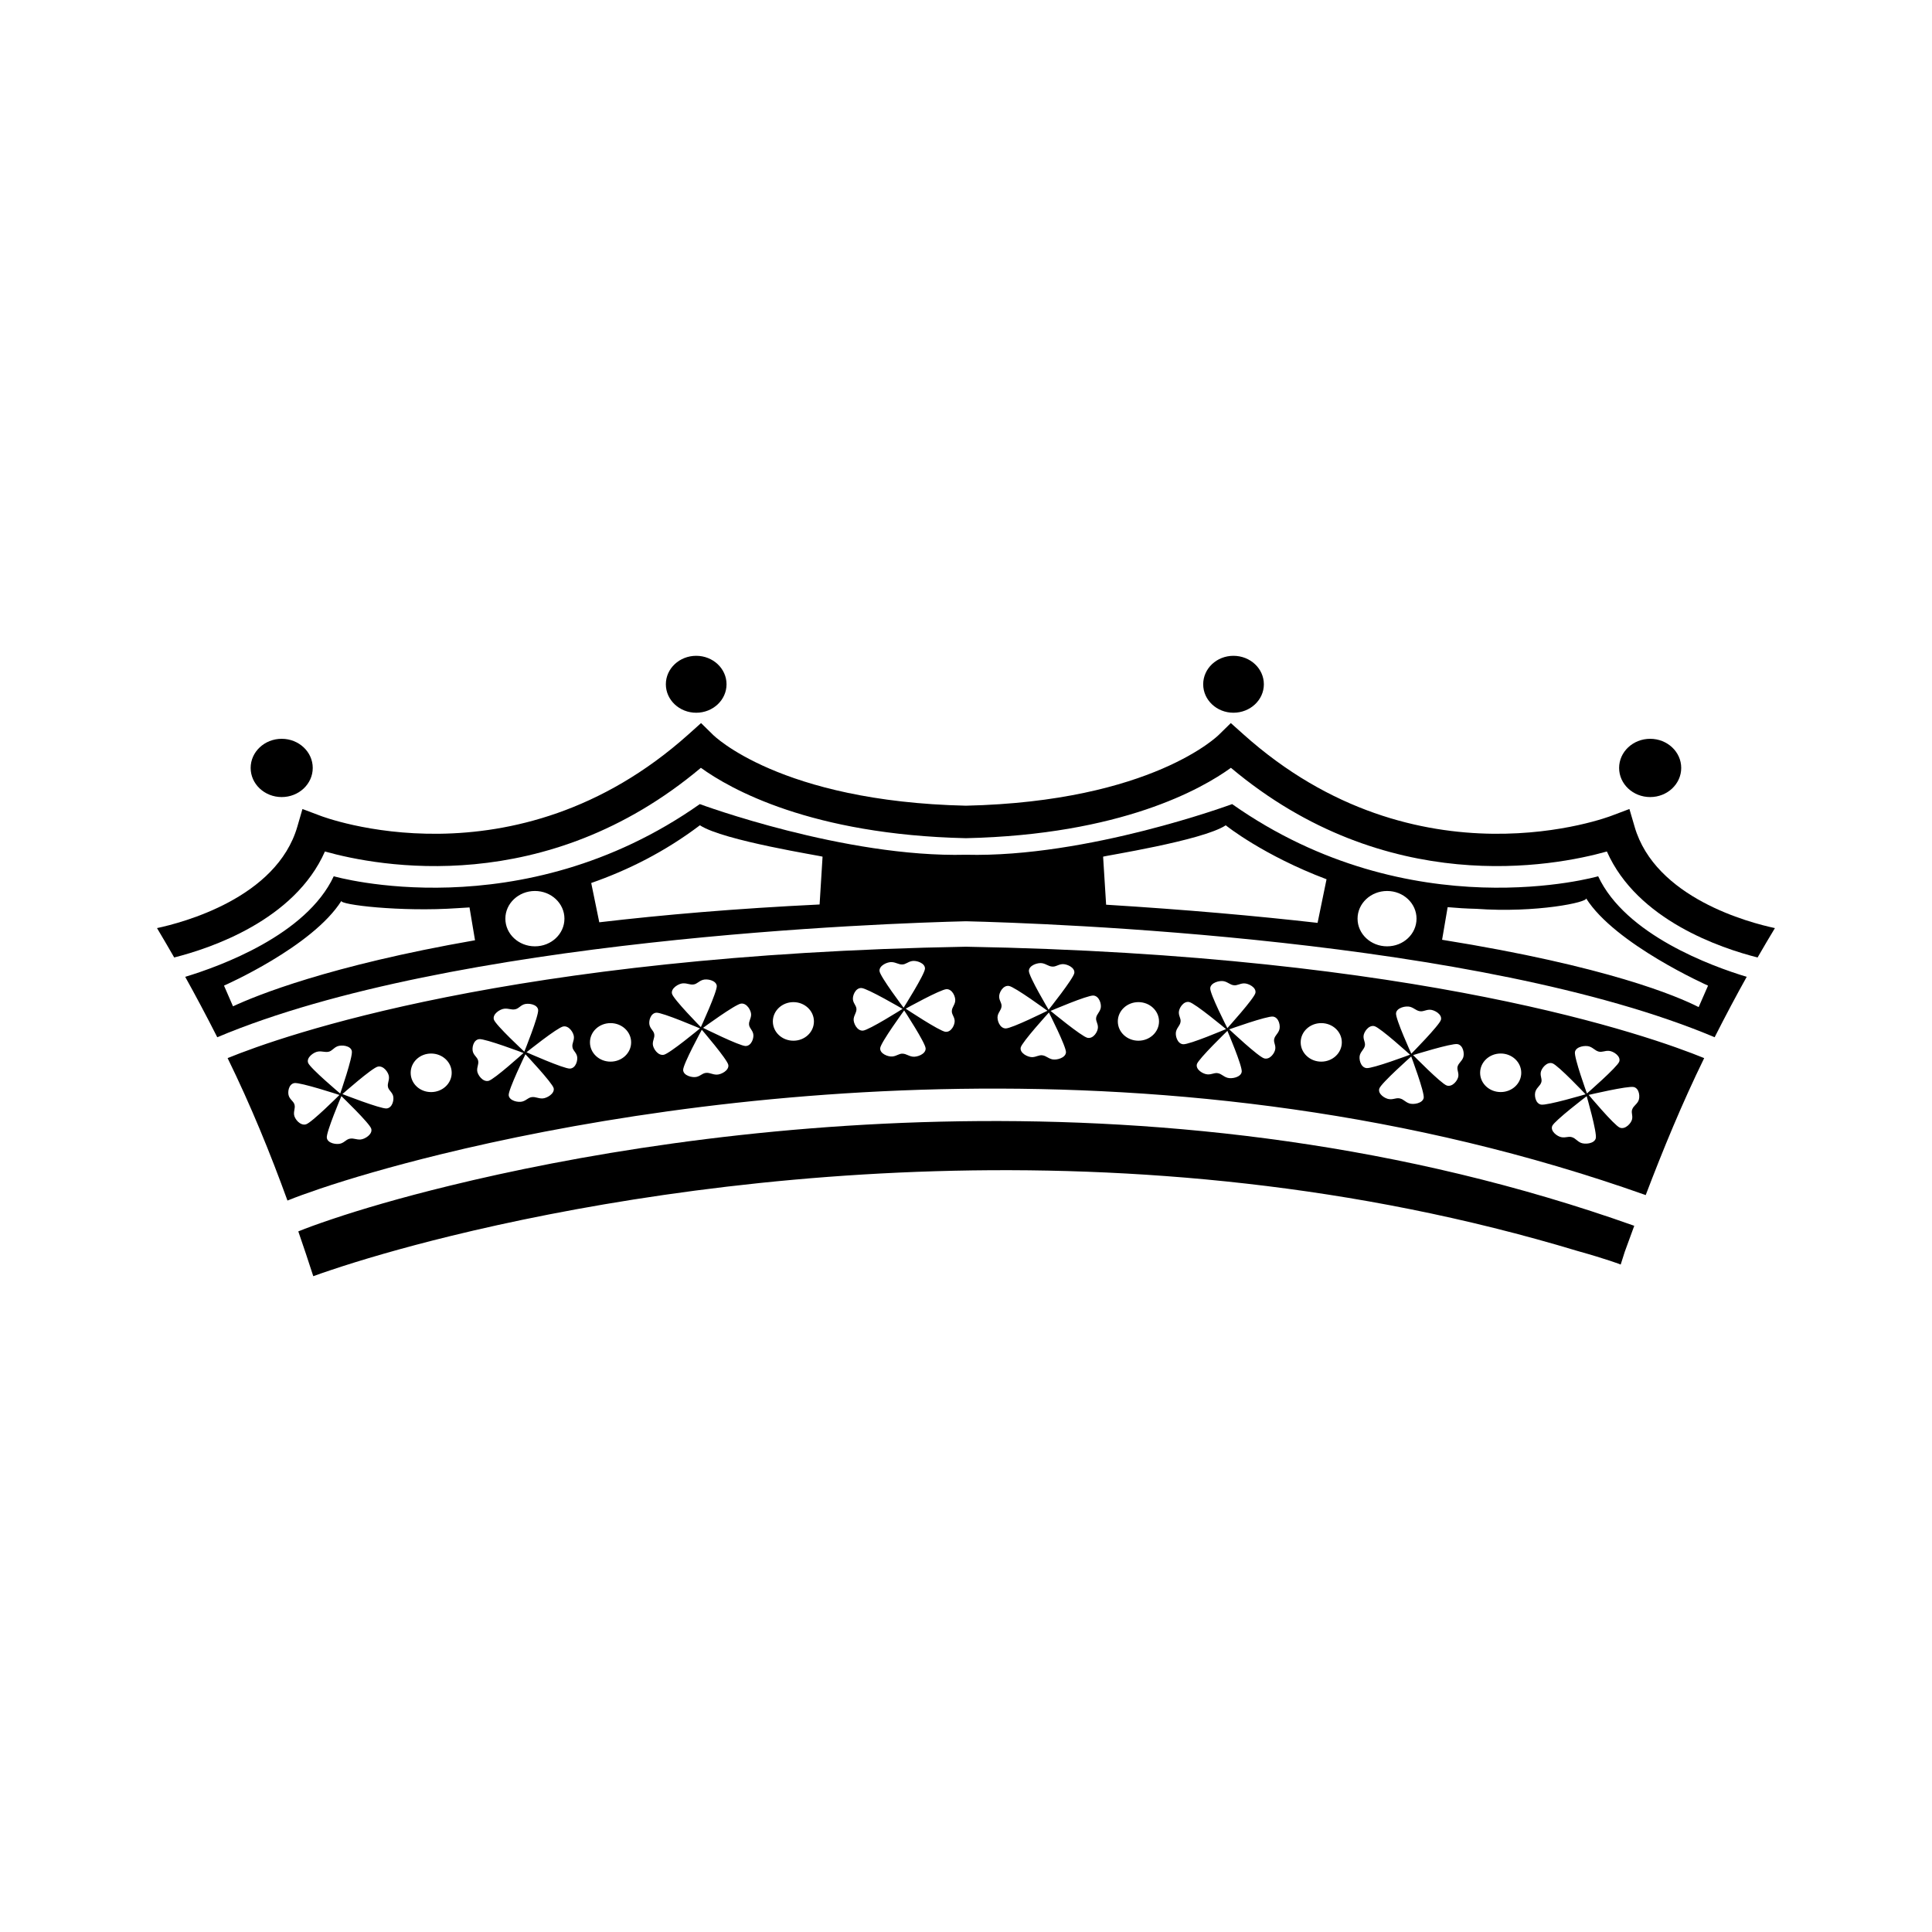
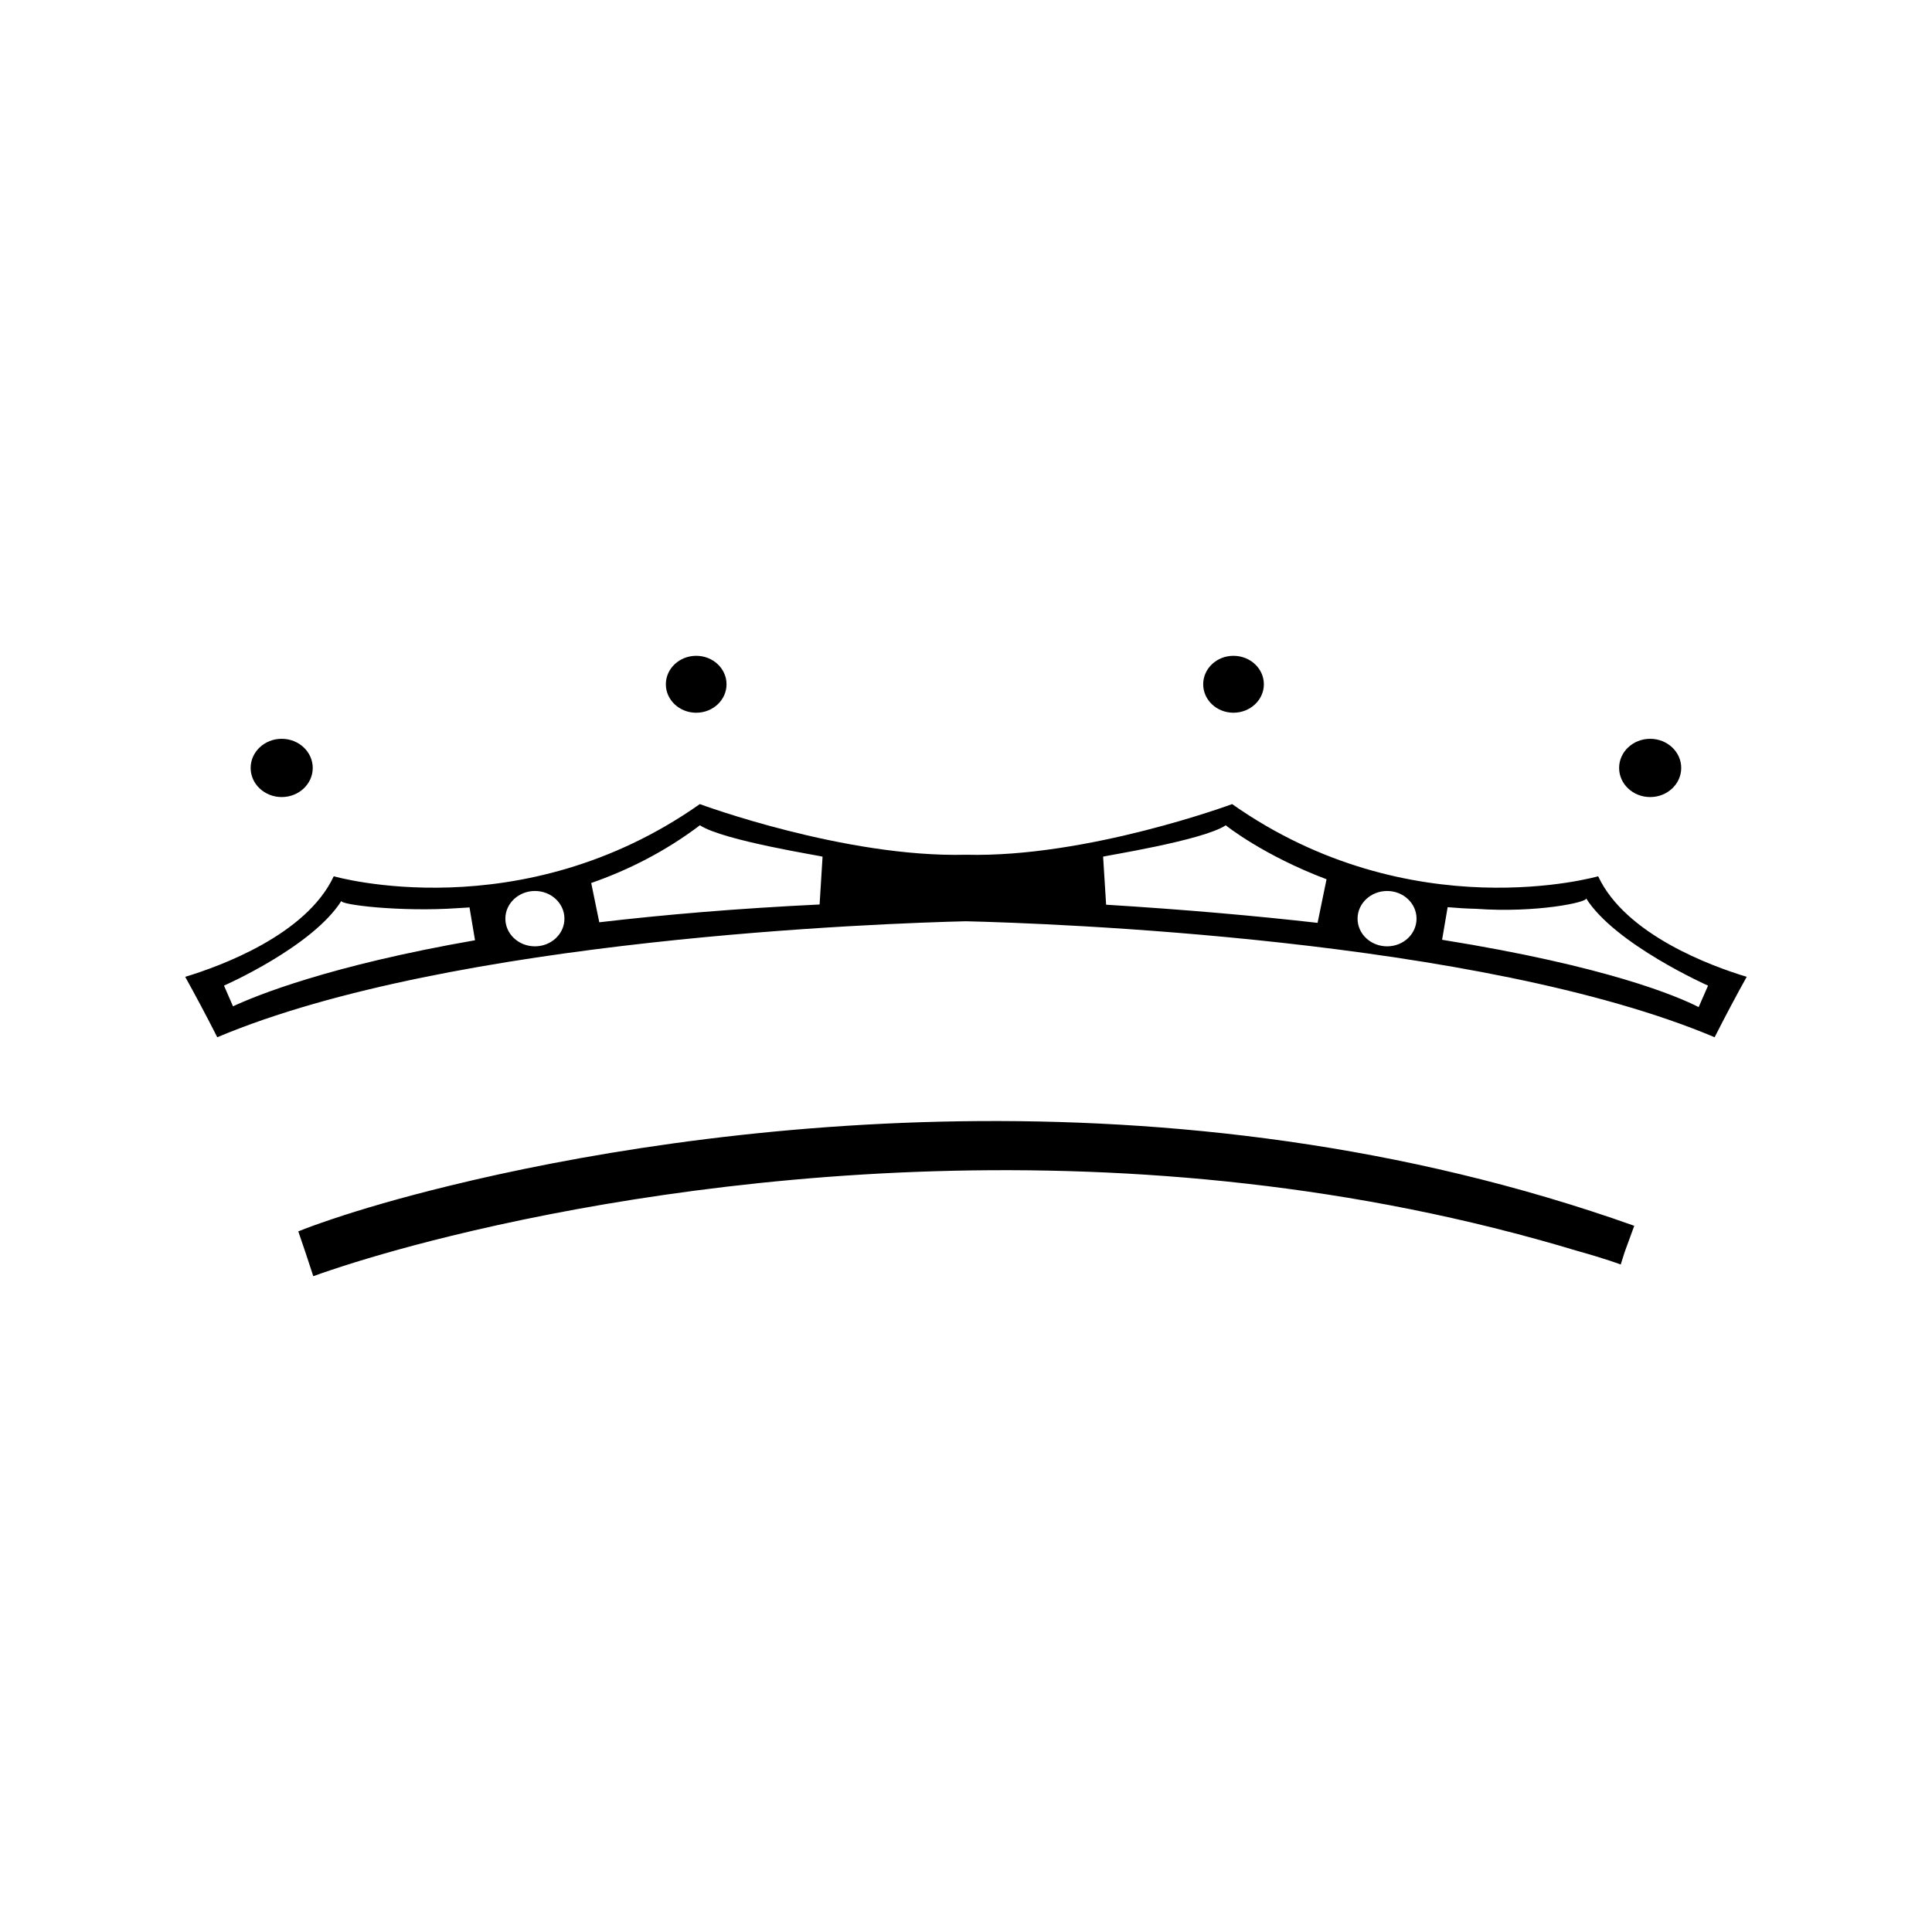
<svg xmlns="http://www.w3.org/2000/svg" fill="#000000" width="800px" height="800px" version="1.1" viewBox="144 144 512 512">
  <g fill-rule="evenodd">
    <path d="m336.54 325.34c0 4.164-3.598 7.543-8.039 7.543s-8.043-3.379-8.043-7.543c0-4.168 3.602-7.543 8.043-7.543s8.039 3.375 8.039 7.543" />
    <path d="m589.54 347.51c0 4.262-3.684 7.719-8.227 7.719-4.547 0-8.23-3.457-8.23-7.719s3.684-7.719 8.23-7.719c4.543 0 8.227 3.457 8.227 7.719" />
    <path d="m470.87 332.88c4.457 0 8.066-3.379 8.066-7.535 0-4.176-3.606-7.547-8.066-7.547-4.434 0-8.012 3.371-8.012 7.547 0 4.152 3.582 7.535 8.012 7.535z" />
    <path d="m226.88 347.51c0 4.262-3.684 7.719-8.227 7.719s-8.227-3.457-8.227-7.719 3.684-7.719 8.227-7.719 8.227 3.457 8.227 7.719" />
-     <path d="m577.18 363.06-1.367-4.664-4.797 1.805c-0.145 0.059-51.27 19.82-97.512-21.609l-3.324-2.973-3.164 3.102c-0.055 0.055-17.617 17.68-67.035 18.797-49.402-1.125-66.98-18.746-67.035-18.797l-3.16-3.102-3.309 2.973c-46.262 41.43-97.375 21.668-97.527 21.609l-4.797-1.805-1.352 4.664c-5.488 18.93-30.426 25.453-37.191 26.895 1.43 2.402 2.957 5.004 4.555 7.785 9.715-2.453 31.91-9.891 39.945-28.086 14.09 3.961 58.434 12.43 99.633-22.176 7.727 5.586 29.125 17.73 70.234 18.652 41.098-0.918 62.523-13.062 70.234-18.652 41.207 34.605 85.543 26.133 99.633 22.176 8.039 18.199 30.234 25.633 39.938 28.086 1.605-2.777 3.133-5.375 4.594-7.785-6.785-1.441-31.727-7.965-37.195-26.895z" />
    <path d="m567.54 376.22s-49.555 14.273-97.012-19.125c0 0-38.422 14.234-70.535 13.422-32.113 0.812-70.535-13.422-70.535-13.422-47.457 33.398-97.012 19.125-97.012 19.125-7.254 15.543-30.098 23.844-39.367 26.648 2.715 4.891 5.578 10.246 8.5 16.012 62.289-26.258 177-30.215 198.41-30.738 21.387 0.52 136.12 4.481 198.41 30.738 2.918-5.762 5.769-11.117 8.5-16.012-9.27-2.801-32.117-11.105-39.367-26.648zm-361.79 34.465-2.387-5.488s23.438-10.27 31.125-22.477c-0.707 1.02 15.629 3.008 30.828 1.949 1.012-0.055 2.051-0.117 3.109-0.191l1.461 8.699c-38.645 6.742-58.008 14.652-64.137 17.508zm80.012-15.898c-4.324 0-7.836-3.273-7.836-7.336 0-4.039 3.512-7.332 7.836-7.332 4.324 0 7.82 3.289 7.82 7.332 0.004 4.055-3.496 7.336-7.82 7.336zm75.441-11.09c-22.129 1.066-41.504 2.734-58.387 4.719l-2.137-10.414c9.672-3.371 19.508-8.262 28.805-15.297 6.16 4.086 32.516 8.16 32.504 8.328zm131.97 4.871c-16.199-1.84-34.789-3.5-56.039-4.812l-0.797-12.723c-0.016-0.172 26.355-4.242 32.516-8.328v0.02c0.203 0.172 9.996 7.981 26.695 14.289zm18.43 6.219c-4.324 0-7.836-3.273-7.836-7.336 0-4.039 3.512-7.332 7.836-7.332 4.324 0 7.793 3.289 7.793 7.332 0 4.055-3.469 7.336-7.793 7.336zm82.559 16.102c-5.566-2.836-24.117-10.801-67.992-17.84l1.473-8.641c2.473 0.223 4.984 0.379 7.594 0.438 15.859 1.152 29.801-1.77 29.086-2.801 7.672 12.207 32.328 23.156 32.328 23.156z" />
    <path d="m263.08 458.25c-12.969 3.16-23.469 6.266-31.086 8.836-3.785 1.27-6.758 2.352-8.941 3.246 1.375 3.981 2.699 7.93 3.969 11.871 1.406-0.504 2.918-1.043 4.566-1.586 7.891-2.648 18.695-5.848 31.883-9.074 62.645-15.324 180.18-31.762 298.6 3.981 7.617 2.125 11.43 3.566 11.43 3.594 0.352-1.129 0.715-2.246 1.066-3.356 0.852-2.316 1.676-4.629 2.527-6.914-123.02-43.762-248.78-26.562-314.02-10.598z" />
-     <path d="m204.32 424.41c6.211 12.691 11.348 25.312 15.859 37.75 2.348-0.953 5.281-2.016 8.699-3.168 7.859-2.656 18.695-5.844 31.883-9.078 66.293-16.223 194.13-33.664 319.37 10.797 4.66-12.234 9.602-24.234 15.496-36.301-14.391-5.875-74.992-27.383-195.65-29.52-120.65 2.133-181.26 23.641-195.66 29.52zm176.05-25.441c1.164 0.098 1.719 0.625 2.691 0.625 0.988 0.004 1.473-0.695 2.637-0.906 1.148-0.223 3.496 0.535 3.43 2.023-0.055 1.492-5.664 10.344-5.664 10.344s-6.203-8.211-6.379-9.691c-0.168-1.492 2.113-2.496 3.285-2.394zm-55.371 5.625c1.188-0.047 1.797 0.422 2.769 0.301 0.973-0.117 1.375-0.867 2.484-1.215 1.109-0.359 3.543 0.105 3.703 1.594 0.121 1.5-4.219 10.926-4.219 10.926s-7.281-7.391-7.648-8.844c-0.359-1.445 1.762-2.707 2.91-2.762zm-47.324 6.719c1.164-0.098 1.785 0.336 2.754 0.176 0.988-0.145 1.34-0.918 2.418-1.324 1.109-0.398 3.551-0.055 3.769 1.441 0.215 1.496-3.664 11.098-3.664 11.098s-7.633-7.074-8.066-8.504c-0.441-1.441 1.609-2.789 2.789-2.887zm-49.379 11.355c1.148-0.141 1.809 0.25 2.769 0.059 0.945-0.203 1.27-0.992 2.352-1.445 1.078-0.441 3.543-0.203 3.824 1.273 0.312 1.473-3.082 11.246-3.082 11.246s-7.984-6.727-8.5-8.133c-0.527-1.406 1.473-2.848 2.637-3zm-3.203 19.293c-1.543 0.441-3.027-1.441-3.16-2.527-0.121-1.094 0.328-1.691 0.137-2.602s-1.012-1.23-1.473-2.238c-0.473-1.02-0.137-3.332 1.43-3.566 1.582-0.238 11.93 3.148 11.93 3.148 0.004 0-7.348 7.344-8.863 7.785zm14.457 4.019c-1.164 0.066-1.77-0.379-2.754-0.23-0.973 0.137-1.352 0.898-2.445 1.281-1.109 0.383-3.551-0.016-3.742-1.508-0.191-1.492 3.863-11.035 3.863-11.035s7.512 7.211 7.914 8.641c0.422 1.445-1.66 2.762-2.836 2.852zm6.914-8.227c-1.598 0.141-11.715-3.809-11.715-3.809s7.82-6.918 9.359-7.273c1.543-0.371 2.918 1.605 2.973 2.711 0.066 1.09-0.418 1.652-0.281 2.562 0.121 0.918 0.945 1.289 1.336 2.324 0.383 1.031-0.074 3.32-1.672 3.484zm11.785-4.34c-3.027 0-5.414-2.277-5.414-5.098 0-2.832 2.394-5.117 5.414-5.117 3.027 0 5.457 2.289 5.457 5.117 0 2.82-2.434 5.098-5.457 5.098zm12.211-5.633c-0.066-1.109 0.418-1.684 0.273-2.594-0.152-0.926-0.961-1.273-1.367-2.312-0.402-1.039 0.039-3.324 1.637-3.492 1.566-0.172 11.738 3.672 11.738 3.672s-7.738 6.996-9.254 7.379c-1.531 0.387-2.93-1.574-3.027-2.652zm17.281 7.32c-1.176 0.016-1.77-0.457-2.742-0.359-1.004 0.098-1.406 0.836-2.539 1.168-1.117 0.328-3.512-0.18-3.648-1.672-0.105-1.484 4.434-10.848 4.434-10.848s7.117 7.551 7.488 8.996c0.312 1.453-1.832 2.688-2.992 2.715zm7.305-7.914c-1.598 0.082-11.512-4.324-11.512-4.324s8.172-6.559 9.73-6.84c1.551-0.301 2.82 1.734 2.836 2.82 0.016 1.109-0.516 1.652-0.402 2.574 0.082 0.926 0.867 1.309 1.203 2.371 0.32 1.055-0.246 3.316-1.855 3.398zm10.758-1.84c-3.027 0-5.457-2.293-5.457-5.113 0-2.82 2.434-5.098 5.457-5.098 3.012 0 5.457 2.277 5.457 5.098 0 2.828-2.445 5.113-5.457 5.113zm11.199-4.617c-0.016-1.109 0.5-1.652 0.395-2.574-0.098-0.922-0.891-1.309-1.23-2.363-0.363-1.055 0.191-3.316 1.785-3.414 1.582-0.102 11.551 4.168 11.551 4.168s-8.051 6.676-9.594 6.984c-1.57 0.305-2.867-1.707-2.906-2.801zm16.898 8.059c-1.176-0.035-1.742-0.527-2.715-0.469-0.996 0.047-1.445 0.785-2.578 1.062-1.133 0.281-3.527-0.332-3.566-1.824-0.039-1.508 4.949-10.66 4.949-10.66s6.758 7.848 7.023 9.316c0.25 1.469-1.949 2.602-3.113 2.574zm7.703-7.582c-1.605 0.004-11.281-4.816-11.281-4.816s8.469-6.203 10.035-6.422c1.566-0.23 2.731 1.848 2.699 2.953-0.055 1.102-0.594 1.621-0.555 2.539 0.039 0.926 0.797 1.359 1.094 2.434 0.301 1.062-0.402 3.293-1.992 3.312zm12.668-1.406c-3.027 0-5.457-2.277-5.457-5.113 0-2.82 2.434-5.113 5.457-5.113 2.996 0 5.43 2.293 5.43 5.113 0.004 2.844-2.43 5.113-5.43 5.113zm15.957-5.789c0.152-1.102 0.715-1.586 0.746-2.516 0.016-0.934-0.715-1.402-0.922-2.484-0.203-1.078 0.648-3.269 2.258-3.176 1.582 0.09 10.879 5.527 10.879 5.527s-8.902 5.633-10.484 5.762c-1.574 0.129-2.598-2.023-2.477-3.113zm15.645 10.012c-1.148-0.16-1.648-0.73-2.637-0.789-0.973-0.059-1.512 0.598-2.699 0.742-1.148 0.141-3.445-0.742-3.269-2.242 0.16-1.484 6.348-9.965 6.348-9.965s5.633 8.59 5.688 10.07c0.066 1.504-2.266 2.356-3.43 2.184zm11.117-9.641c0.137 1.102-0.852 3.223-2.434 3.055-1.594-0.18-10.535-6.125-10.535-6.125s9.238-5.133 10.836-5.176c1.582-0.023 2.473 2.176 2.273 3.254-0.191 1.09-0.812 1.543-0.875 2.453-0.102 0.922 0.598 1.449 0.734 2.539zm25.848 10.348c-1.133-0.281-1.551-0.891-2.539-1.055-0.961-0.16-1.598 0.441-2.754 0.48-1.188 0.016-3.367-1.094-3.043-2.559 0.352-1.461 7.473-9.273 7.473-9.273s4.621 9.098 4.523 10.574c-0.125 1.5-2.543 2.098-3.66 1.832zm46.453 4.894c-1.109-0.344-1.5-0.977-2.445-1.199-0.973-0.23-1.621 0.352-2.797 0.301-1.176-0.047-3.269-1.273-2.852-2.734 0.457-1.43 8.082-8.805 8.082-8.805s3.984 9.352 3.793 10.836c-0.199 1.473-2.656 1.945-3.781 1.602zm48.152 6.781c-1.094-0.395-1.43-1.039-2.387-1.289-0.957-0.273-1.637 0.277-2.812 0.18-1.176-0.086-3.203-1.406-2.699-2.836 0.484-1.414 8.445-8.484 8.445-8.484s3.566 9.512 3.309 10.984c-0.289 1.461-2.773 1.84-3.856 1.445zm49.457 9.266c-0.395 1.449-2.891 1.648-3.961 1.184-1.039-0.473-1.367-1.148-2.281-1.461-0.918-0.336-1.648 0.172-2.812-0.016-1.148-0.172-3.078-1.629-2.473-3.012 0.625-1.391 9.117-7.871 9.117-7.871 0.004 0.004 2.805 9.734 2.41 11.176zm10.082-13.594c1.527 0.383 1.703 2.75 1.188 3.727-0.527 0.973-1.246 1.266-1.582 2.117-0.379 0.855 0.137 1.551-0.055 2.637-0.203 1.078-1.809 2.871-3.269 2.277-1.473-0.598-8.242-8.672-8.242-8.672s10.418-2.461 11.961-2.086zm-11.73-10.73c1.078 0.406 1.445 1.055 2.387 1.324 0.945 0.262 1.637-0.277 2.781-0.18 1.188 0.102 3.203 1.43 2.691 2.867-0.516 1.426-8.555 8.418-8.555 8.418s-3.457-9.531-3.176-11c0.289-1.469 2.777-1.816 3.871-1.43zm-14.277 11.734c0.441-1.008 1.164-1.328 1.473-2.215 0.297-0.871-0.273-1.527-0.137-2.621 0.137-1.098 1.621-2.961 3.109-2.453 1.512 0.516 8.781 8.203 8.781 8.203s-10.238 3.039-11.809 2.734c-1.543-0.301-1.879-2.625-1.418-3.648zm-9.27-9.891c3.012 0 5.445 2.289 5.445 5.117 0 2.82-2.434 5.098-5.445 5.098-3.027 0-5.457-2.277-5.457-5.098 0-2.824 2.43-5.117 5.457-5.117zm-9.969 1.137c-0.441 1.012-1.117 1.336-1.43 2.223-0.281 0.887 0.281 1.531 0.176 2.625-0.105 1.094-1.551 2.988-3.066 2.5-1.512-0.492-8.926-8.066-8.926-8.066s10.203-3.188 11.754-2.91c1.555 0.273 1.926 2.606 1.492 3.629zm-14.039-13.508c1.109 0.332 1.512 0.945 2.484 1.145 0.957 0.207 1.605-0.383 2.781-0.379 1.16 0.023 3.293 1.215 2.902 2.68-0.402 1.445-7.848 8.977-7.848 8.977s-4.227-9.254-4.051-10.73c0.164-1.48 2.609-2.012 3.731-1.691zm-13.293 12.695c0.379-1.031 1.039-1.406 1.285-2.297 0.23-0.906-0.379-1.523-0.336-2.613 0.039-1.094 1.375-3.066 2.906-2.66 1.543 0.414 9.418 7.559 9.418 7.559s-9.969 3.742-11.547 3.551c-1.59-0.184-2.09-2.488-1.727-3.539zm-10.262-8.379c3.027 0 5.457 2.277 5.457 5.098 0 2.82-2.434 5.113-5.457 5.113-2.996 0-5.445-2.293-5.445-5.113-0.004-2.82 2.441-5.098 5.445-5.098zm-11.137 1.84c-0.379 1.039-1.066 1.391-1.301 2.281-0.273 0.891 0.352 1.523 0.273 2.613-0.055 1.102-1.406 3.055-2.949 2.613-1.543-0.418-9.266-7.691-9.266-7.691s10.027-3.598 11.602-3.387c1.586 0.219 2.043 2.535 1.641 3.57zm-14.629-12.934c1.117 0.281 1.566 0.898 2.523 1.047 0.973 0.16 1.582-0.441 2.769-0.484 1.188-0.02 3.352 1.078 3.027 2.555-0.336 1.465-7.43 9.301-7.43 9.301s-4.644-9.078-4.539-10.566c0.09-1.492 2.5-2.117 3.648-1.852zm-12.688 13.23c0.312-1.055 0.973-1.445 1.148-2.348 0.215-0.906-0.418-1.492-0.434-2.594-0.012-1.109 1.215-3.117 2.769-2.777 1.566 0.344 9.738 7.164 9.738 7.164s-9.777 4.156-11.359 4.019c-1.582-0.113-2.191-2.406-1.863-3.465zm-9.996-7.699c3.012 0 5.461 2.293 5.461 5.113 0 2.836-2.445 5.113-5.461 5.113-3.012 0-5.457-2.277-5.457-5.113-0.004-2.82 2.441-5.113 5.457-5.113zm-10.023 1.715c-0.324 1.059-0.973 1.457-1.164 2.359-0.188 0.906 0.457 1.492 0.457 2.594 0.023 1.109-1.188 3.117-2.769 2.793-1.551-0.336-9.77-7.133-9.77-7.133s9.77-4.188 11.348-4.07c1.586 0.125 2.219 2.394 1.898 3.457zm-15.5-12.031c1.148 0.215 1.637 0.797 2.621 0.891 0.988 0.117 1.559-0.539 2.715-0.641 1.176-0.098 3.422 0.875 3.203 2.363-0.242 1.48-6.812 9.715-6.812 9.715s-5.231-8.781-5.231-10.273c0.004-1.492 2.356-2.254 3.504-2.055zm-11.383 8.965c-0.082-1.109 1.012-3.184 2.606-2.934 1.551 0.246 10.188 6.574 10.188 6.574s-9.488 4.719-11.062 4.684c-1.605-0.023-2.363-2.266-2.121-3.352 0.258-1.066 0.906-1.5 1.012-2.418 0.133-0.91-0.543-1.453-0.621-2.555z" />
  </g>
</svg>